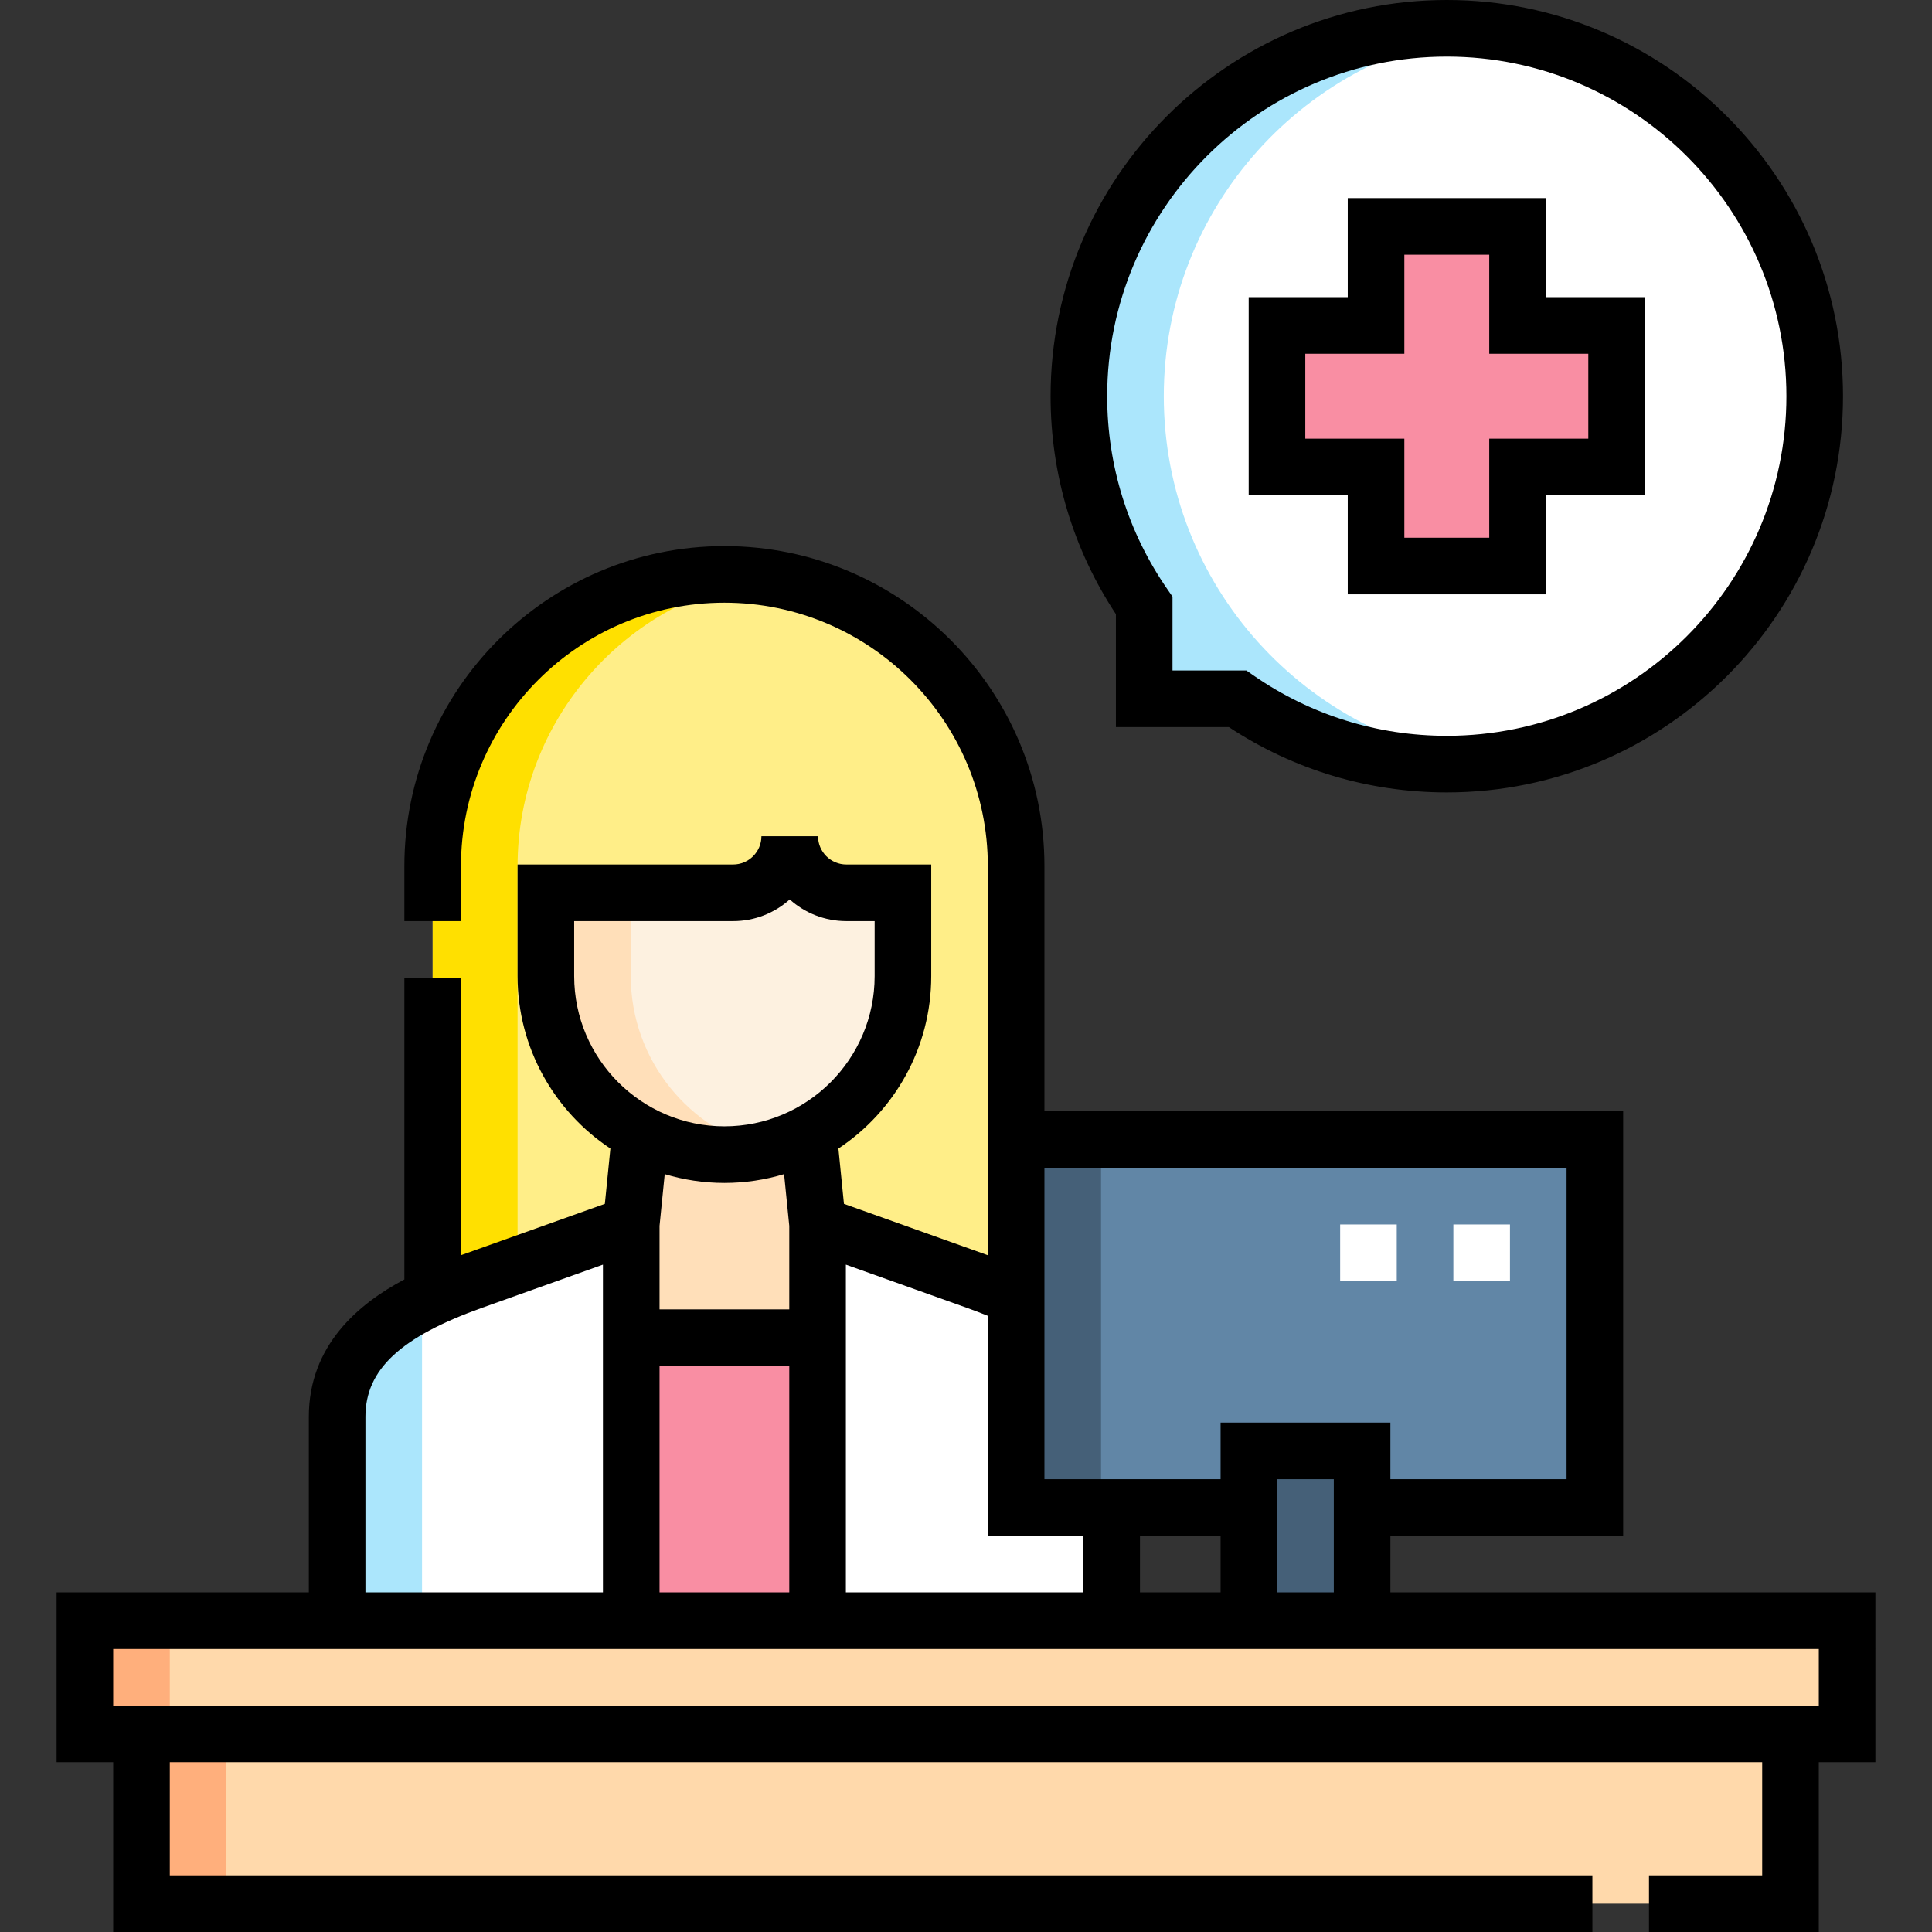
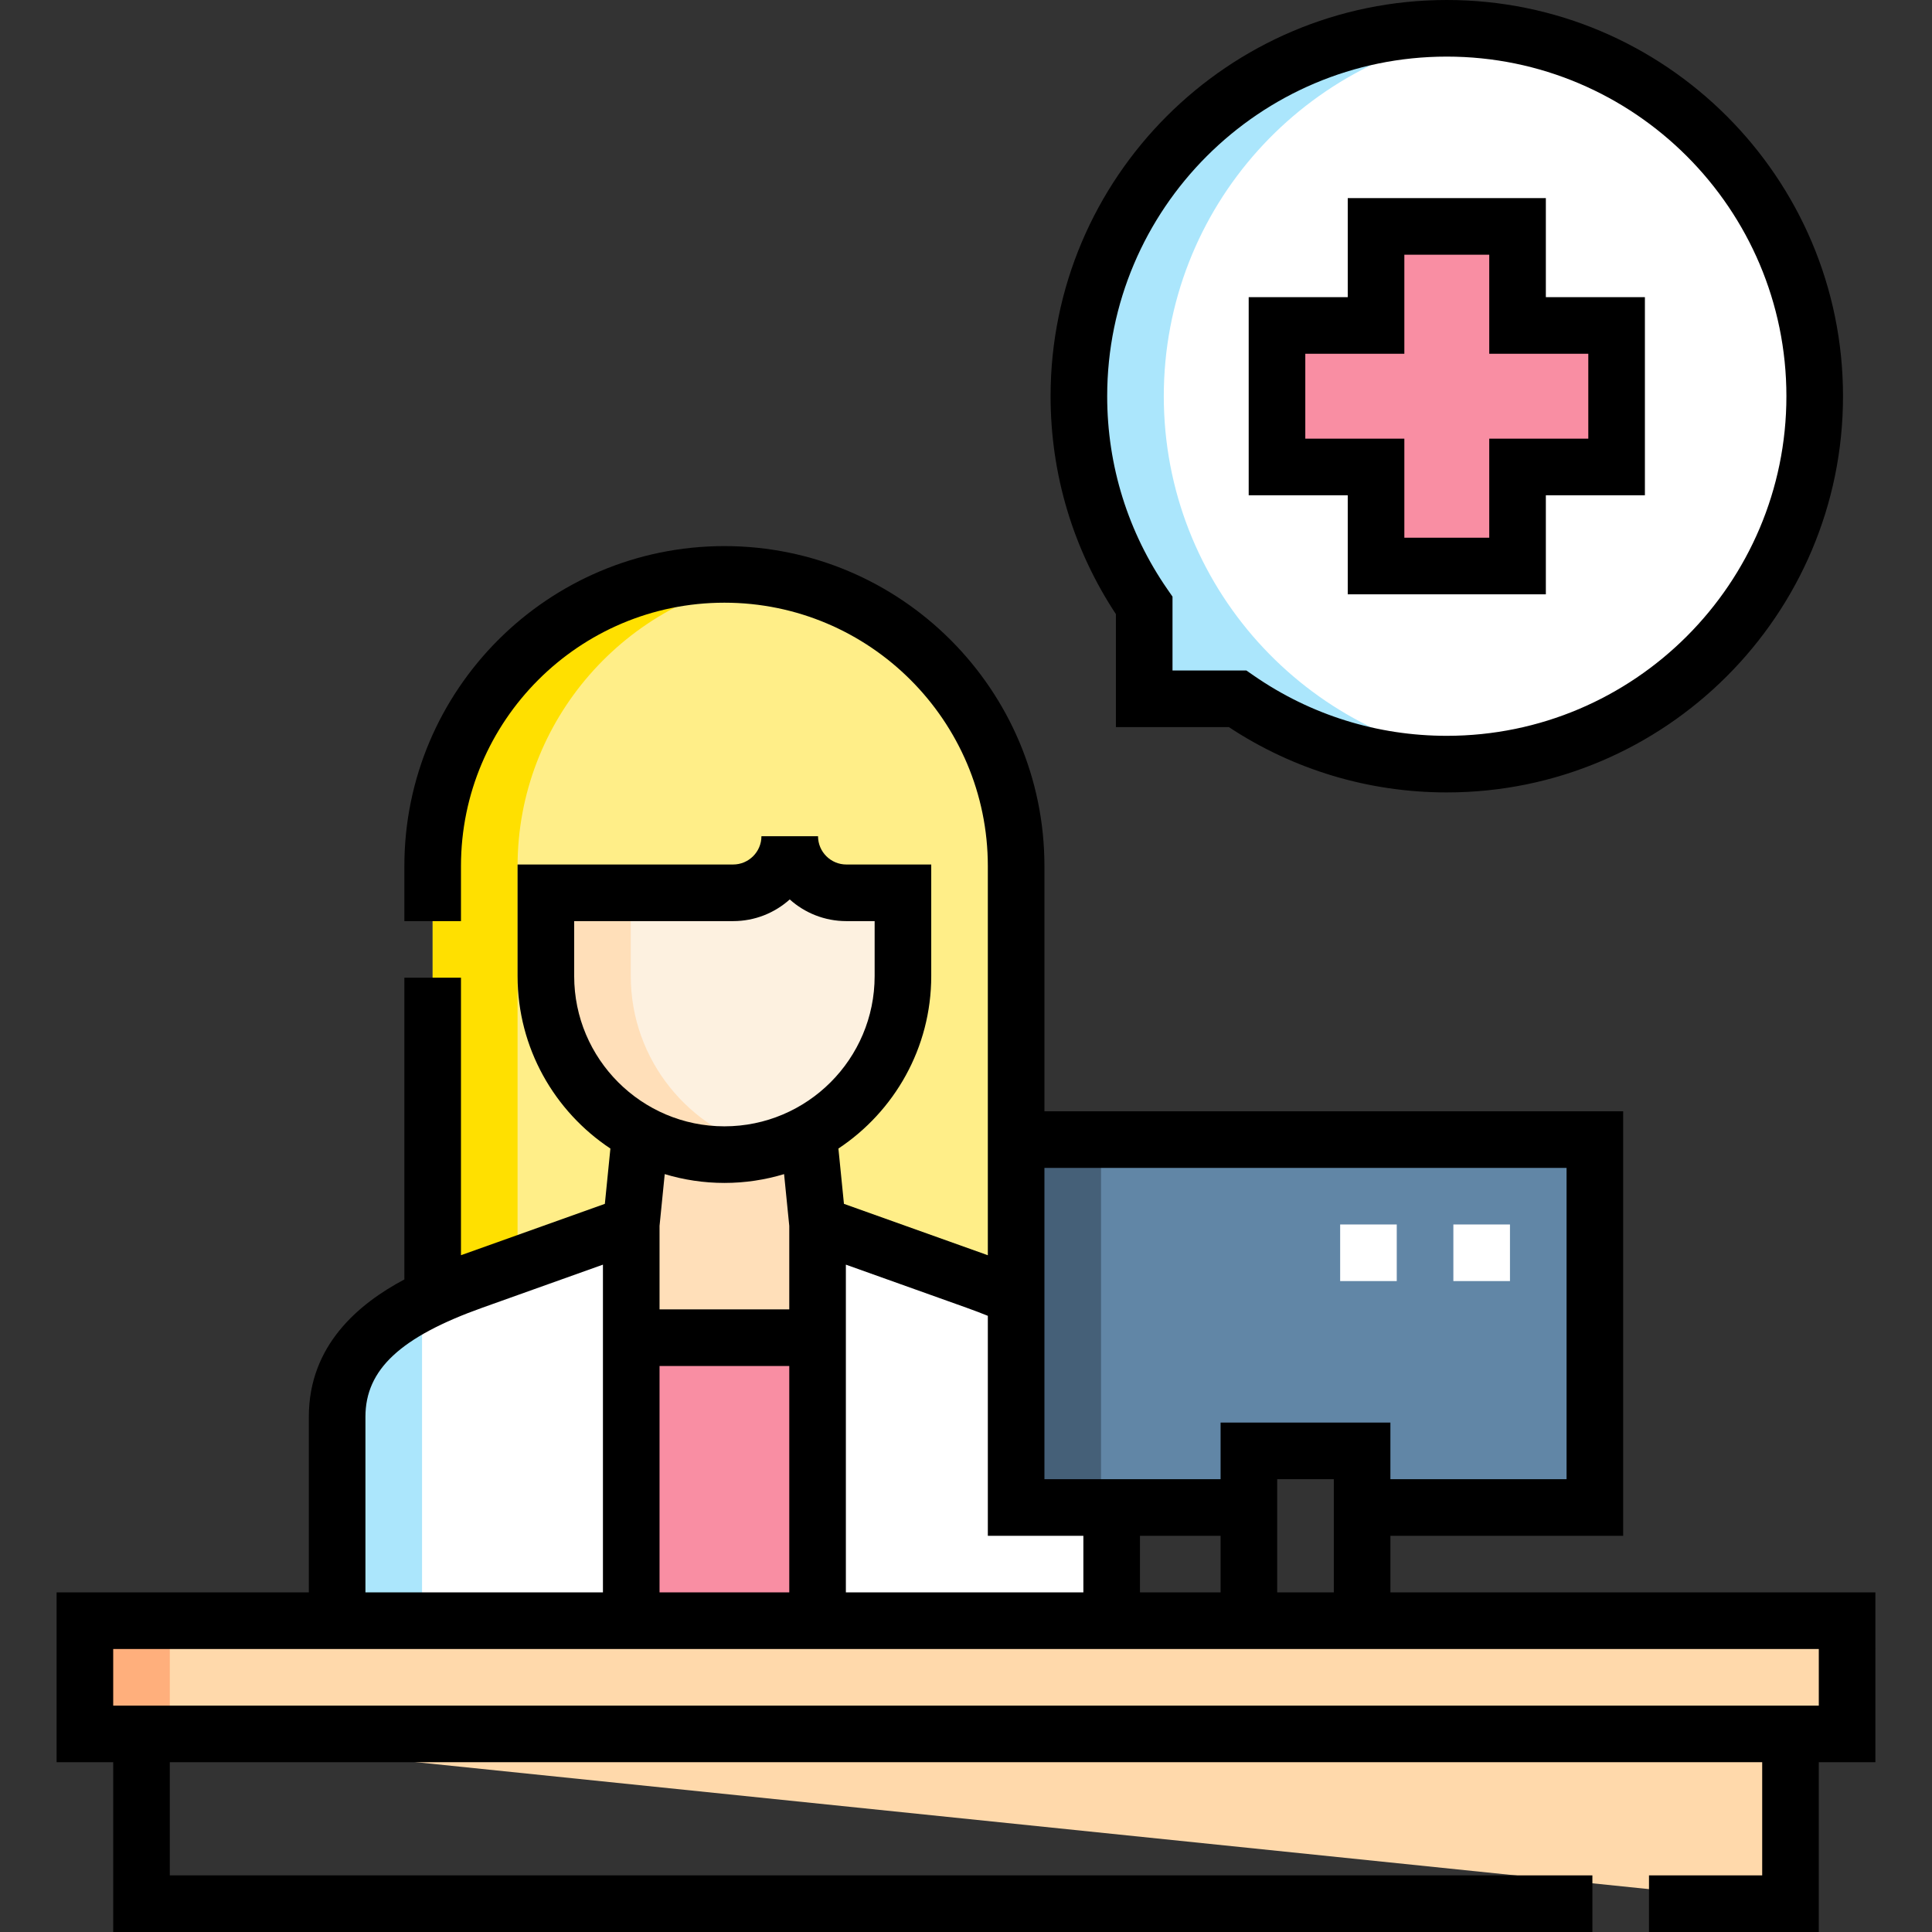
<svg xmlns="http://www.w3.org/2000/svg" id="Capa_1" viewBox="0 0 512 512">
  <rect x="0" y="0" width="512" height="512" fill="#333333" stroke="none" />
  <g>
    <g>
      <g clip-rule="evenodd" fill-rule="evenodd">
        <path d="m144.662 258.675c0 26.146 21.415 47.313 47.312 47.313s47.313-21.166 47.313-47.313v-22.071h-15c-8.25 0-15-6.75-15-15 0 8.25-6.75 15-15 15h-49.626v22.071z" fill="#fdf1e0" />
        <path d="m144.662 236.604h49.626c8.25 0 15-6.75 15-15 0 8.25 6.75 15 15 15h15v22.071c0 17.983-10.168 33.706-25.038 41.703l2.415 24.124 41.969 14.985c3.64 1.3 7.23 2.711 10.653 4.286v-114.24c0-42.519-34.79-77.312-77.312-77.312s-77.312 34.792-77.312 77.312v114.239c3.422-1.576 7.013-2.986 10.653-4.285l41.969-14.985 2.415-24.122c-14.87-7.999-25.038-23.722-25.038-41.705z" fill="#fe8" />
        <path d="m191.974 305.988c-8.039 0-15.627-2.032-22.275-5.608l-2.415 24.122v30h49.379v-30l-2.415-24.122c-6.647 3.576-14.235 5.608-22.274 5.608z" fill="#ffdfb9" />
        <path d="m167.284 324.501-41.969 14.985c-3.64 1.299-7.231 2.71-10.653 4.285-14.088 6.486-25.318 15.777-25.318 31.686v54.043h77.94z" fill="#fff" />
        <path d="m167.284 354.501h49.379v74.999h-49.379z" fill="#f98ea3" />
        <path d="m216.664 429.5h77.94v-30h-25.318v-55.727c-3.423-1.576-7.013-2.986-10.653-4.286l-41.969-14.985z" fill="#fff" />
        <path d="m269.286 399.5h61.685v-15h30v15h61.685v-97.499h-153.37z" fill="#6186a6" />
-         <path d="m330.971 384.5h30v45h-30z" fill="#456078" />
-         <path d="m37.5 459.5h437v45h-437z" fill="#ffd9ab" />
+         <path d="m37.5 459.5h437v45z" fill="#ffd9ab" />
        <path d="m383.416 202.501c53.836 0 97.5-43.664 97.5-97.5s-43.664-97.5-97.5-97.5-97.5 43.664-97.5 97.5c0 20.602 6.399 39.711 17.312 55.456v24.733h24.733c15.745 10.911 34.853 17.311 55.455 17.311zm18.75-52.501h-37.5v-26.25h-26.25v-37.5h26.25v-26.25h37.5v26.25h26.25v37.5h-26.25z" fill="#fff" />
        <path d="m364.666 150h37.5v-26.249h26.25v-37.501h-26.25v-26.25h-37.5v26.25h-26.25v37.501h26.25z" fill="#f98ea3" />
        <path d="m22.5 429.5h467v30h-467z" fill="#ffd9ab" />
        <path d="m22.5 429.5h22.5v30h-22.5z" fill="#ffaf7c" />
-         <path d="m37.5 459.5h22.5v45h-22.5z" fill="#ffaf7c" />
        <path d="m269.286 302.001h22.5v97.499h-22.5z" fill="#456078" />
        <path d="m383.416 7.5c3.806 0 7.558.226 11.25.65-48.539 5.581-86.25 46.819-86.25 96.85 0 50.041 37.727 91.285 86.28 96.853-3.701.427-7.464.647-11.279.647-20.605 0-39.716-6.402-55.464-17.317l-24.725.006.009-24.721c-10.918-15.747-17.32-34.861-17.32-55.468-.002-53.836 43.662-97.5 97.499-97.5z" fill="#abe6fc" />
        <path d="m113.012 344.552c-13.304 6.449-23.668 15.623-23.668 30.906v54.042h22.5v-76.542c0-3.034.409-5.827 1.168-8.406z" fill="#abe6fc" />
        <path d="m203.224 153.048c-3.675-.542-7.43-.827-11.25-.827-42.522 0-77.312 34.792-77.312 77.312v114.239c3.422-1.576 7.013-2.986 10.653-4.285l11.847-4.23v-105.724c0-38.7 28.823-70.995 66.062-76.485z" fill="#ffe000" />
        <path d="m144.662 258.675c0 26.146 21.415 47.313 47.312 47.313 3.869 0 7.637-.476 11.25-1.367-20.567-5.073-36.063-23.707-36.063-45.946v-22.071h-22.5v22.071z" fill="#ffdfb9" />
      </g>
      <g>
        <path d="m400.156 339.5h-15v-15h15zm-30.001 0h-15v-15h15z" fill="#fff" />
      </g>
    </g>
    <g>
      <path d="m497 422h-128.529v-15h61.685v-112.499h-153.37v-64.968c0-46.765-38.046-84.812-84.812-84.812s-84.812 38.046-84.812 84.812v14.571h15v-14.571c0-38.494 31.317-69.812 69.812-69.812s69.812 31.317 69.812 69.812v103.122c-.214-.077-.414-.154-.631-.232l-37.501-13.39-1.467-14.655c14.811-9.823 24.6-26.639 24.6-45.704v-29.571h-22.5c-4.136 0-7.5-3.364-7.5-7.5h-15c0 4.136-3.364 7.5-7.5 7.5h-57.126v29.571c0 19.065 9.789 35.88 24.6 45.704l-1.467 14.656-37.5 13.389c-.2.072-.419.15-.631.226v-73.546h-15v79.966c-12.123 6.44-25.318 17.465-25.318 36.389v46.542h-66.845v45h15v45h392.001v-15h-377.001v-30h422v30h-29.999v15h44.999v-45h15zm-158.529 0v-30h15v30zm-15-15v15h-21.367v-15zm-46.685-97.499h138.369v82.499h-46.685v-15h-45v15h-46.685v-82.499zm-15 39.206v58.293h25.318v15h-62.94v-86.857l31.947 11.407c2.036.727 3.913 1.443 5.675 2.157zm-87.002 13.294h34.38v59.999h-34.38zm-22.622-103.326v-14.571h42.126c5.757 0 11.016-2.173 15-5.743 3.983 3.57 9.243 5.743 15 5.743h7.5v14.571c0 21.953-17.86 39.813-39.813 39.813-21.954 0-39.813-17.86-39.813-39.813zm39.812 54.813c5.498 0 10.805-.823 15.816-2.336l1.374 13.726v22.123h-34.38v-22.123l1.374-13.726c5.011 1.513 10.319 2.336 15.816 2.336zm-95.13 61.97c0-12.506 9.269-21.151 30.993-28.908l31.947-11.406v86.856h-62.94zm385.156 76.542h-452v-15h452z" />
      <path d="m357.166 157.5h52.5v-26.25h26.25v-52.5h-26.25v-26.25h-52.5v26.25h-26.25v52.5h26.25zm-11.25-41.25v-22.5h26.25v-26.25h22.5v26.25h26.25v22.5h-26.25v26.25h-22.5v-26.25z" />
      <path d="m295.727 192.689h29.936c17.164 11.333 37.08 17.311 57.753 17.311 57.897 0 105-47.103 105-105s-47.103-105-105-105-105.001 47.103-105.001 105c0 20.675 5.979 40.591 17.312 57.753zm-2.312-87.689c0-49.626 40.374-90 90.001-90 49.626 0 90 40.374 90 90s-40.374 90-90 90c-18.402 0-36.102-5.524-51.185-15.976l-1.927-1.335h-19.578v-19.578l-1.336-1.927c-10.451-15.08-15.975-32.779-15.975-51.184z" />
    </g>
  </g>
  <g />
  <g />
  <g />
  <g />
  <g />
  <g />
  <g />
  <g />
  <g />
  <g />
  <g />
  <g />
  <g />
  <g />
  <g />
</svg>